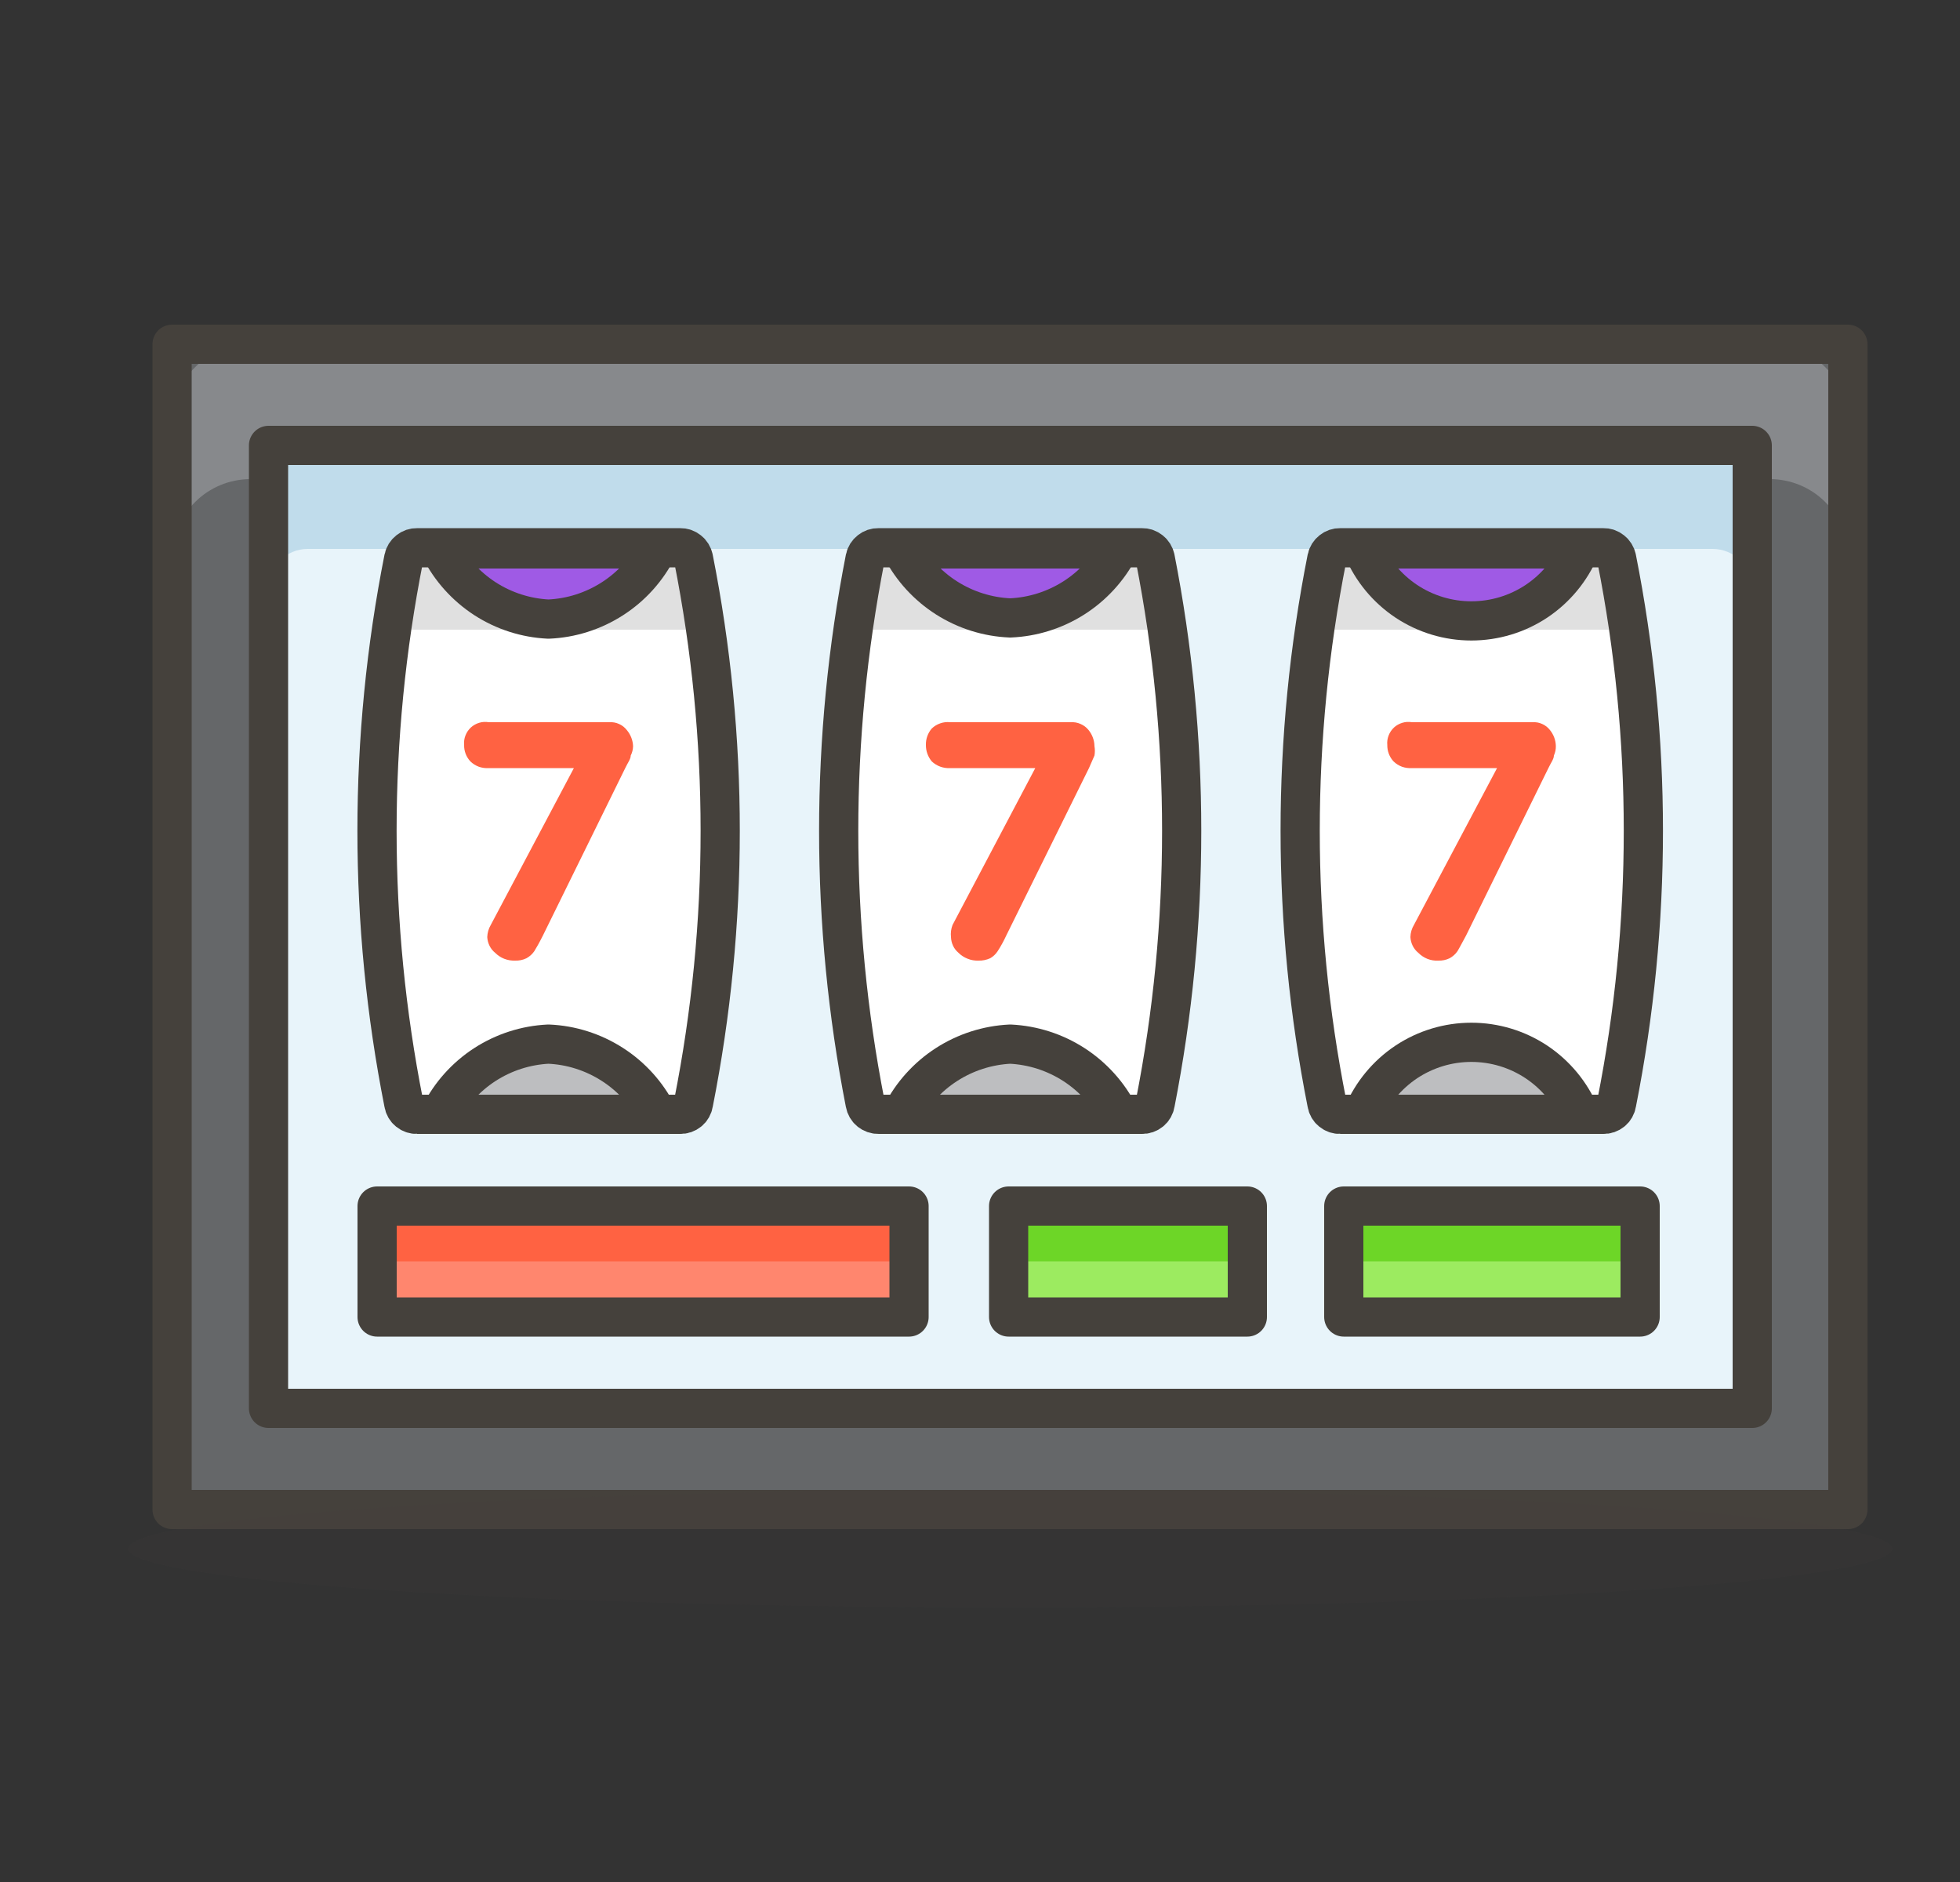
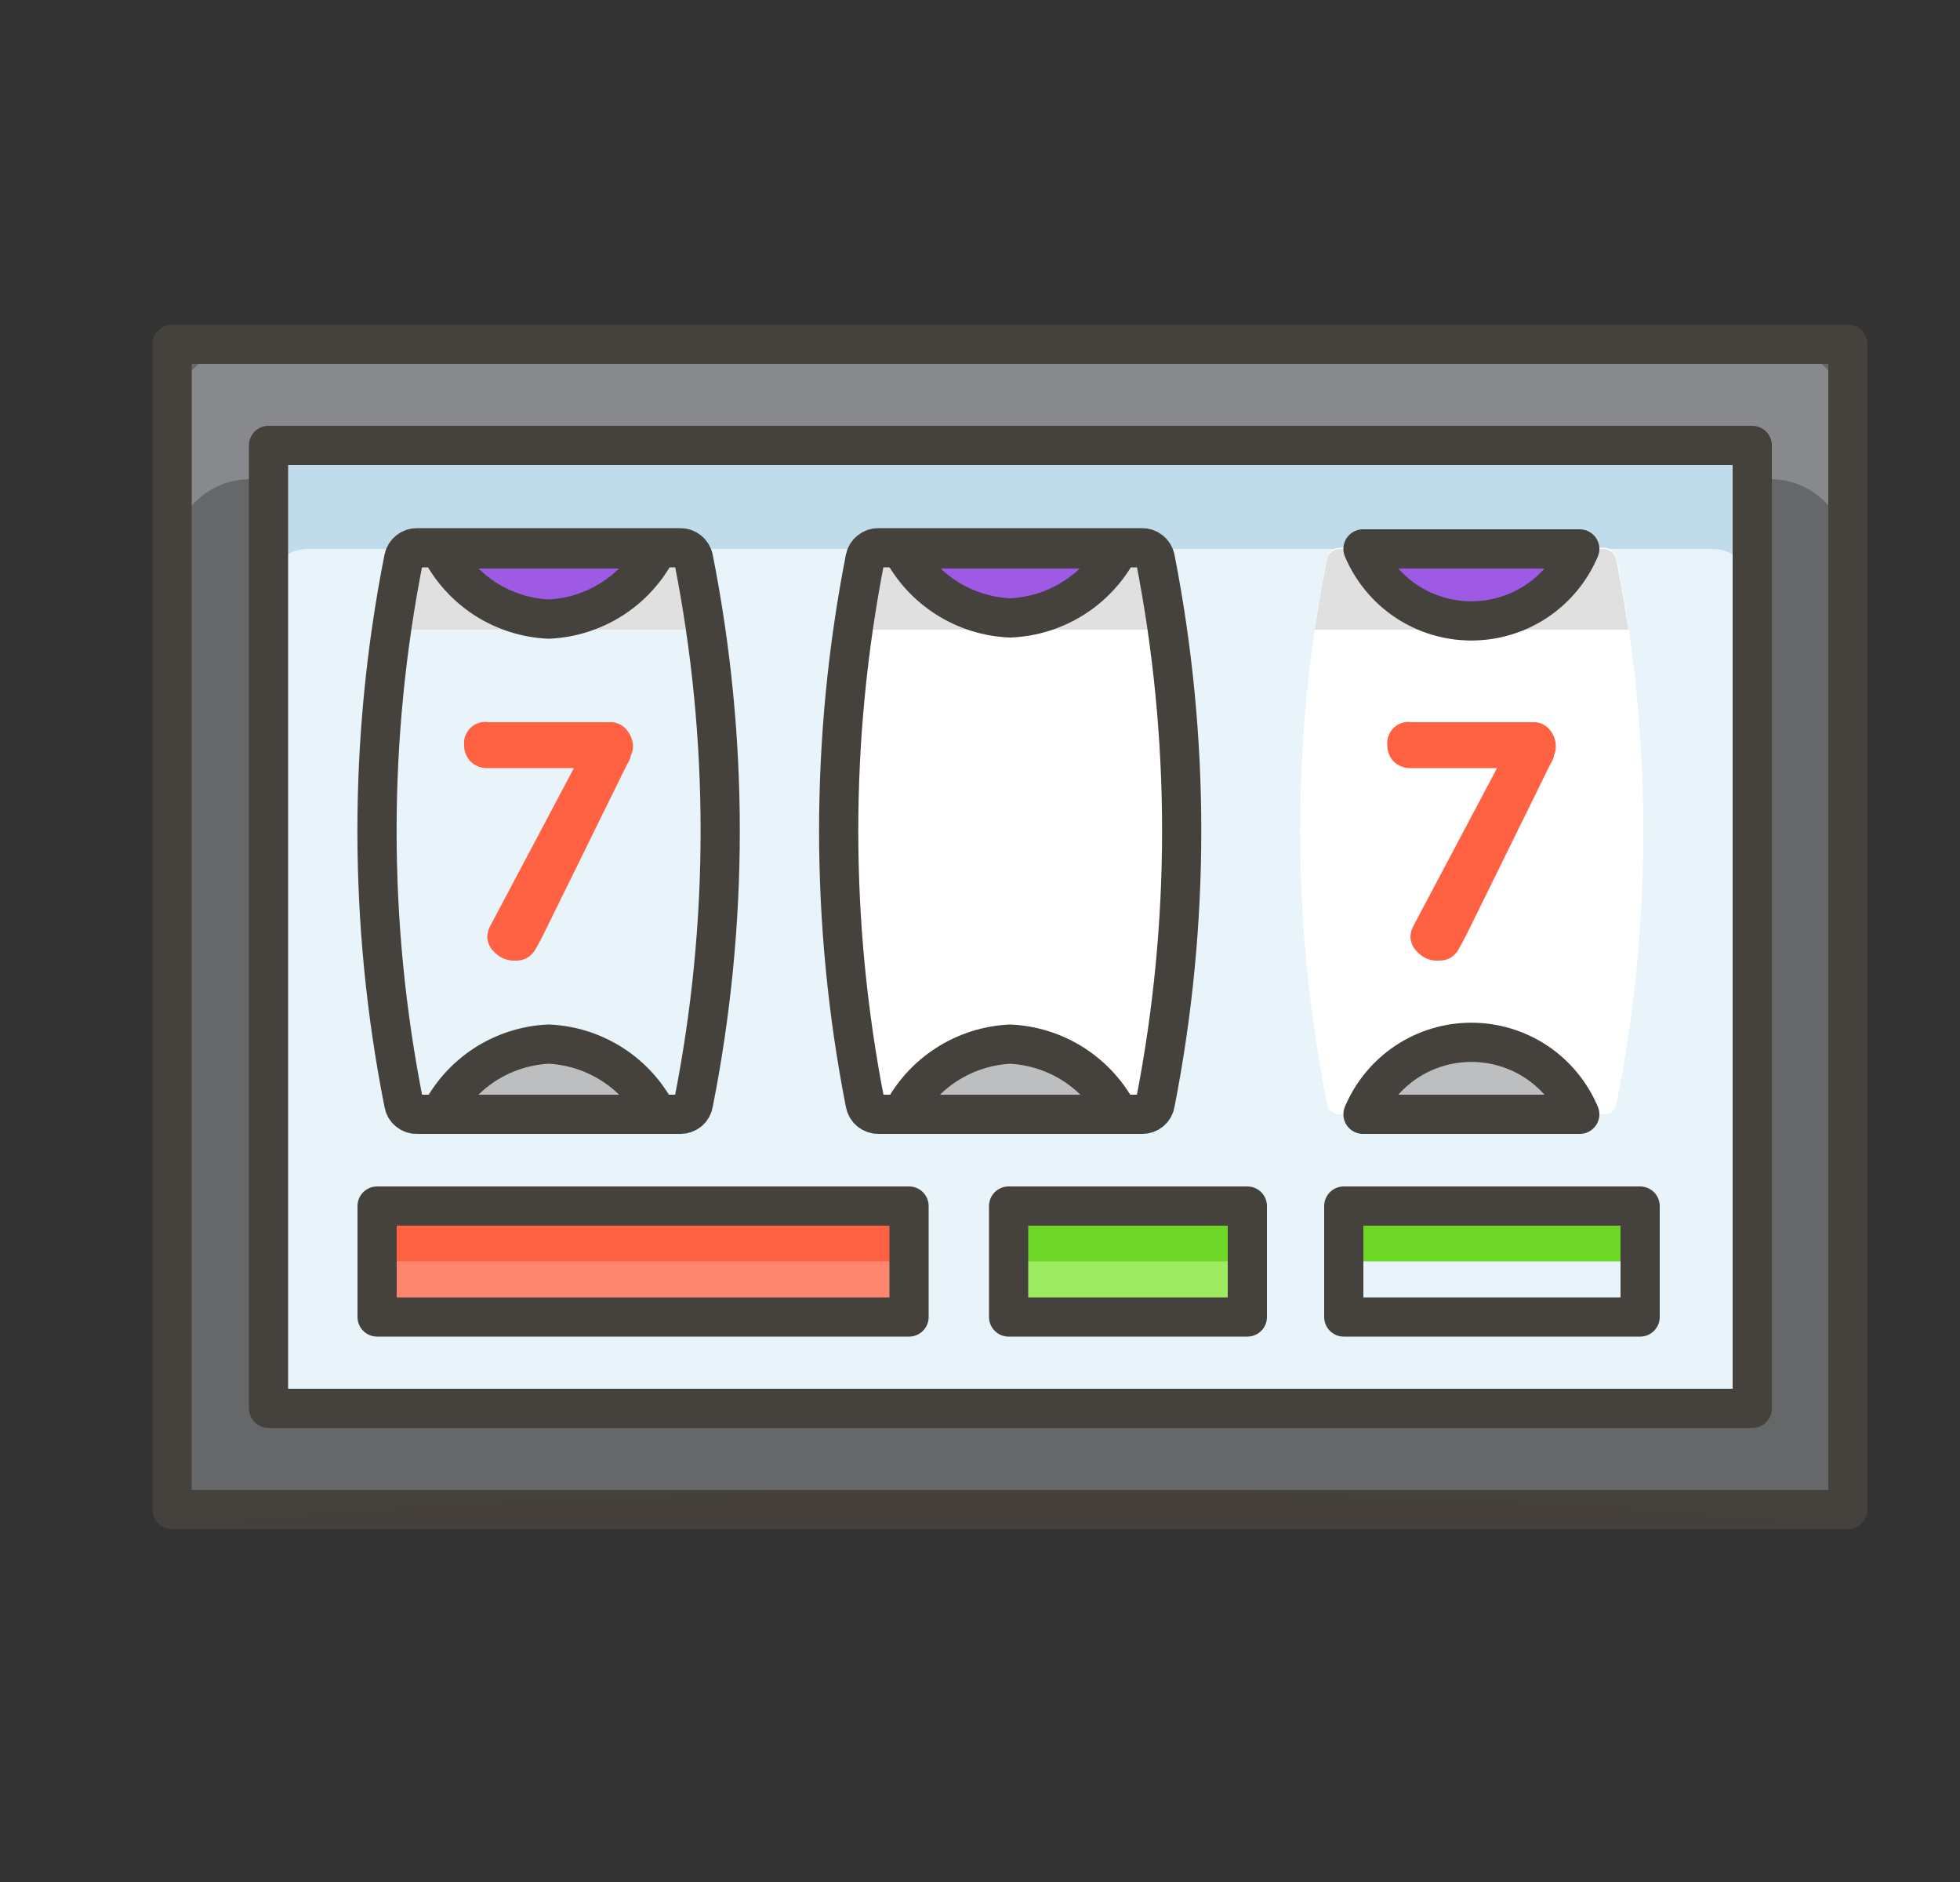
<svg xmlns="http://www.w3.org/2000/svg" width="25" height="24" viewBox="0 0 25 24" fill="none">
  <rect x="0" y="0" width="25" height="24" fill="#333333" stroke="none" />
  <g clip-path="url(#clip0_226_38096)">
    <path d="M2.195 4.39H23.57V19.25H2.195V4.39Z" fill="#656769" />
    <path d="M22.575 4.39H3.195C2.93 4.39 2.675 4.495 2.488 4.683C2.3 4.87 2.195 5.125 2.195 5.39V7.11C2.195 6.845 2.3 6.59 2.488 6.403C2.675 6.215 2.93 6.11 3.195 6.11H22.575C22.84 6.11 23.095 6.215 23.282 6.403C23.47 6.59 23.575 6.845 23.575 7.11V5.39C23.575 5.125 23.47 4.87 23.282 4.683C23.095 4.495 22.84 4.39 22.575 4.39Z" fill="#87898C" />
    <path d="M2.195 4.39H23.57V19.25H2.195V4.39Z" stroke="#45413C" stroke-width="0.5" stroke-linecap="round" stroke-linejoin="round" />
    <path opacity="0.15" d="M1.635 19.75C1.635 19.949 2.82 20.14 4.93 20.28C7.04 20.421 9.901 20.5 12.885 20.5C15.869 20.5 18.73 20.421 20.84 20.28C22.95 20.14 24.135 19.949 24.135 19.75C24.135 19.551 22.95 19.36 20.84 19.22C18.73 19.079 15.869 19 12.885 19C9.901 19 7.04 19.079 4.93 19.22C2.82 19.36 1.635 19.551 1.635 19.75Z" fill="#45413C" />
    <path d="M3.425 5.68H22.35V17.96H3.425V5.68Z" fill="#E8F4FA" />
    <path d="M21.845 5.68H3.925C3.792 5.68 3.665 5.733 3.571 5.826C3.478 5.92 3.425 6.047 3.425 6.18V7.5C3.425 7.367 3.478 7.24 3.571 7.146C3.665 7.053 3.792 7 3.925 7H21.845C21.978 7 22.105 7.053 22.198 7.146C22.292 7.24 22.345 7.367 22.345 7.5V6.18C22.345 6.047 22.292 5.92 22.198 5.826C22.105 5.733 21.978 5.68 21.845 5.68Z" fill="#C0DCEB" />
    <path d="M3.425 5.68H22.35V17.96H3.425V5.68Z" stroke="#45413C" stroke-width="0.5" stroke-linecap="round" stroke-linejoin="round" />
-     <path d="M8.845 7.12C8.837 7.081 8.815 7.046 8.784 7.022C8.753 6.997 8.715 6.984 8.675 6.985H5.32C5.28 6.984 5.242 6.997 5.211 7.022C5.18 7.046 5.158 7.081 5.15 7.12C4.695 9.414 4.695 11.776 5.15 14.07C5.156 14.11 5.177 14.147 5.208 14.172C5.24 14.198 5.279 14.212 5.32 14.21H8.675C8.716 14.212 8.755 14.198 8.787 14.172C8.818 14.147 8.839 14.11 8.845 14.07C9.3 11.776 9.3 9.414 8.845 7.12Z" fill="white" />
    <path d="M5.32 7C5.28 6.999 5.242 7.012 5.211 7.037C5.18 7.061 5.158 7.096 5.15 7.135C5.09 7.435 5.04 7.73 4.995 8.03H8.995C8.95 7.73 8.9 7.435 8.84 7.135C8.832 7.096 8.81 7.061 8.779 7.037C8.748 7.012 8.71 6.999 8.67 7H5.32Z" fill="#E0E0E0" />
    <path d="M8.845 7.12C8.837 7.081 8.815 7.046 8.784 7.022C8.753 6.997 8.715 6.984 8.675 6.985H5.32C5.28 6.984 5.242 6.997 5.211 7.022C5.18 7.046 5.158 7.081 5.15 7.12C4.695 9.414 4.695 11.776 5.15 14.07C5.156 14.11 5.177 14.147 5.208 14.172C5.24 14.198 5.279 14.212 5.32 14.21H8.675C8.716 14.212 8.755 14.198 8.787 14.172C8.818 14.147 8.839 14.11 8.845 14.07C9.3 11.776 9.3 9.414 8.845 7.12V7.12Z" stroke="#45413C" stroke-width="0.5" stroke-linecap="round" stroke-linejoin="round" />
    <path d="M4.81 15.38H11.595V16.795H4.81V15.38Z" fill="#FF866E" />
    <path d="M11.34 15.38H5.06C4.994 15.38 4.93 15.406 4.883 15.453C4.836 15.5 4.81 15.564 4.81 15.63V16.335C4.81 16.269 4.836 16.205 4.883 16.158C4.93 16.111 4.994 16.085 5.06 16.085H11.34C11.406 16.085 11.47 16.111 11.517 16.158C11.564 16.205 11.59 16.269 11.59 16.335V15.63C11.59 15.564 11.564 15.5 11.517 15.453C11.47 15.406 11.406 15.38 11.34 15.38Z" fill="#FF6242" />
    <path d="M4.81 15.38H11.595V16.795H4.81V15.38Z" stroke="#45413C" stroke-width="0.5" stroke-linecap="round" stroke-linejoin="round" />
    <path d="M12.865 15.38H15.91V16.795H12.865V15.38Z" fill="#9CEB60" />
-     <path d="M17.14 15.38H20.92V16.795H17.14V15.38Z" fill="#9CEB60" />
    <path d="M15.66 15.38H13.115C13.049 15.38 12.985 15.406 12.938 15.453C12.891 15.5 12.865 15.564 12.865 15.63V16.335C12.865 16.269 12.891 16.205 12.938 16.158C12.985 16.111 13.049 16.085 13.115 16.085H15.66C15.726 16.086 15.789 16.113 15.835 16.16C15.882 16.206 15.909 16.269 15.91 16.335V15.63C15.91 15.564 15.884 15.5 15.837 15.453C15.79 15.406 15.726 15.38 15.66 15.38Z" fill="#6DD627" />
    <path d="M20.665 15.38H17.385C17.319 15.38 17.255 15.406 17.208 15.453C17.161 15.5 17.135 15.564 17.135 15.63V16.335C17.135 16.269 17.161 16.205 17.208 16.158C17.255 16.111 17.319 16.085 17.385 16.085H20.66C20.726 16.085 20.79 16.111 20.837 16.158C20.884 16.205 20.91 16.269 20.91 16.335V15.63C20.91 15.565 20.884 15.502 20.839 15.455C20.793 15.408 20.73 15.381 20.665 15.38Z" fill="#6DD627" />
    <path d="M12.865 15.38H15.91V16.795H12.865V15.38Z" stroke="#45413C" stroke-width="0.5" stroke-linecap="round" stroke-linejoin="round" />
    <path d="M17.14 15.38H20.92V16.795H17.14V15.38Z" stroke="#45413C" stroke-width="0.5" stroke-linecap="round" stroke-linejoin="round" />
    <path d="M6.26 11.795L7.32 9.795H6.235C6.192 9.798 6.149 9.792 6.108 9.778C6.068 9.763 6.031 9.74 6 9.71C5.947 9.653 5.918 9.578 5.92 9.5C5.916 9.459 5.922 9.417 5.937 9.379C5.952 9.34 5.976 9.305 6.006 9.277C6.037 9.249 6.073 9.229 6.113 9.217C6.152 9.205 6.194 9.203 6.235 9.21H7.77C7.813 9.207 7.856 9.214 7.895 9.232C7.934 9.249 7.969 9.276 7.995 9.31C8.044 9.368 8.072 9.44 8.075 9.515C8.074 9.557 8.064 9.598 8.045 9.635C8.045 9.68 8.005 9.73 7.975 9.795L6.925 11.93C6.88 12.02 6.84 12.09 6.815 12.13C6.789 12.168 6.755 12.198 6.715 12.22C6.67 12.242 6.62 12.252 6.57 12.25C6.523 12.252 6.476 12.244 6.432 12.227C6.388 12.21 6.348 12.183 6.315 12.15C6.285 12.126 6.261 12.095 6.244 12.061C6.227 12.026 6.217 11.989 6.215 11.95C6.217 11.895 6.232 11.842 6.26 11.795Z" fill="#FF6242" />
    <path d="M5.615 7C5.745 7.258 5.942 7.476 6.184 7.634C6.427 7.791 6.706 7.881 6.995 7.895C7.285 7.883 7.567 7.793 7.811 7.636C8.056 7.479 8.254 7.259 8.385 7H5.615Z" fill="#9F5AE5" stroke="#45413C" stroke-width="0.5" stroke-linecap="round" stroke-linejoin="round" />
    <path d="M5.615 14.21C5.745 13.952 5.942 13.733 6.184 13.576C6.427 13.419 6.706 13.329 6.995 13.315C7.285 13.327 7.567 13.417 7.811 13.574C8.056 13.731 8.254 13.951 8.385 14.21H5.615Z" fill="#BDBEC0" stroke="#45413C" stroke-width="0.5" stroke-linecap="round" stroke-linejoin="round" />
    <path d="M20.62 7.12C20.612 7.081 20.59 7.046 20.559 7.022C20.528 6.997 20.49 6.984 20.45 6.985H17.095C17.055 6.984 17.017 6.997 16.986 7.022C16.955 7.046 16.933 7.081 16.925 7.12C16.47 9.414 16.47 11.776 16.925 14.07C16.931 14.11 16.952 14.147 16.983 14.172C17.015 14.198 17.054 14.212 17.095 14.21H20.45C20.491 14.212 20.53 14.198 20.562 14.172C20.593 14.147 20.614 14.11 20.62 14.07C21.075 11.776 21.075 9.414 20.62 7.12Z" fill="white" />
    <path d="M17.095 7C17.055 6.999 17.017 7.012 16.986 7.037C16.955 7.061 16.933 7.096 16.925 7.135C16.865 7.435 16.815 7.73 16.77 8.03H20.77C20.725 7.73 20.675 7.435 20.615 7.135C20.607 7.096 20.585 7.061 20.554 7.037C20.523 7.012 20.485 6.999 20.445 7H17.095Z" fill="#E0E0E0" />
-     <path d="M20.62 7.12C20.612 7.081 20.59 7.046 20.559 7.022C20.528 6.997 20.49 6.984 20.45 6.985H17.095C17.055 6.984 17.017 6.997 16.986 7.022C16.955 7.046 16.933 7.081 16.925 7.12C16.47 9.414 16.47 11.776 16.925 14.07C16.931 14.11 16.952 14.147 16.983 14.172C17.015 14.198 17.054 14.212 17.095 14.21H20.45C20.491 14.212 20.53 14.198 20.562 14.172C20.593 14.147 20.614 14.11 20.62 14.07C21.075 11.776 21.075 9.414 20.62 7.12V7.12Z" stroke="#45413C" stroke-width="0.5" stroke-linecap="round" stroke-linejoin="round" />
    <path d="M18.035 11.795L19.095 9.795H18.01C17.967 9.798 17.924 9.792 17.883 9.778C17.843 9.763 17.806 9.74 17.775 9.71C17.722 9.653 17.694 9.578 17.695 9.5C17.691 9.459 17.697 9.417 17.712 9.379C17.727 9.34 17.751 9.305 17.781 9.277C17.811 9.249 17.848 9.229 17.888 9.217C17.927 9.205 17.969 9.203 18.01 9.21H19.545C19.588 9.207 19.631 9.214 19.67 9.232C19.709 9.249 19.744 9.276 19.77 9.31C19.817 9.368 19.844 9.44 19.845 9.515C19.846 9.556 19.837 9.597 19.82 9.635C19.82 9.68 19.78 9.73 19.75 9.795L18.7 11.93C18.65 12.02 18.615 12.09 18.59 12.13C18.564 12.168 18.53 12.198 18.49 12.22C18.445 12.242 18.395 12.252 18.345 12.25C18.298 12.253 18.251 12.245 18.207 12.228C18.163 12.21 18.123 12.184 18.09 12.15C18.06 12.126 18.036 12.095 18.019 12.061C18.002 12.026 17.992 11.989 17.99 11.95C17.991 11.895 18.007 11.842 18.035 11.795Z" fill="#FF6242" />
    <path d="M17.385 7C17.5 7.272 17.692 7.504 17.938 7.668C18.184 7.831 18.472 7.918 18.767 7.918C19.063 7.918 19.351 7.831 19.597 7.668C19.843 7.504 20.035 7.272 20.15 7H17.385Z" fill="#9F5AE5" stroke="#45413C" stroke-width="0.5" stroke-linecap="round" stroke-linejoin="round" />
    <path d="M17.385 14.21C17.5 13.938 17.692 13.706 17.938 13.542C18.184 13.379 18.472 13.292 18.767 13.292C19.063 13.292 19.351 13.379 19.597 13.542C19.843 13.706 20.035 13.938 20.15 14.21H17.385Z" fill="#BDBEC0" stroke="#45413C" stroke-width="0.5" stroke-linecap="round" stroke-linejoin="round" />
    <path d="M14.735 7.12C14.727 7.081 14.705 7.046 14.674 7.022C14.643 6.997 14.605 6.984 14.565 6.985H11.205C11.165 6.984 11.127 6.997 11.096 7.022C11.065 7.046 11.043 7.081 11.035 7.12C10.585 9.415 10.585 11.775 11.035 14.07C11.042 14.11 11.063 14.146 11.094 14.171C11.125 14.197 11.165 14.211 11.205 14.21H14.565C14.606 14.212 14.645 14.198 14.677 14.172C14.708 14.147 14.729 14.11 14.735 14.07C15.185 11.775 15.185 9.415 14.735 7.12Z" fill="white" />
    <path d="M11.205 7C11.165 6.999 11.127 7.012 11.096 7.037C11.065 7.061 11.043 7.096 11.035 7.135C10.98 7.435 10.925 7.73 10.885 8.03H14.885C14.845 7.73 14.795 7.435 14.735 7.135C14.727 7.096 14.705 7.061 14.674 7.037C14.643 7.012 14.605 6.999 14.565 7H11.205Z" fill="#E0E0E0" />
    <path d="M14.735 7.12C14.727 7.081 14.705 7.046 14.674 7.022C14.643 6.997 14.605 6.984 14.565 6.985H11.205C11.165 6.984 11.127 6.997 11.096 7.022C11.065 7.046 11.043 7.081 11.035 7.12C10.585 9.415 10.585 11.775 11.035 14.07C11.042 14.11 11.063 14.146 11.094 14.171C11.125 14.197 11.165 14.211 11.205 14.21H14.565C14.606 14.212 14.645 14.198 14.677 14.172C14.708 14.147 14.729 14.11 14.735 14.07C15.185 11.775 15.185 9.415 14.735 7.12V7.12Z" stroke="#45413C" stroke-width="0.5" stroke-linecap="round" stroke-linejoin="round" />
-     <path d="M12.15 11.795L13.205 9.795H12.12C12.077 9.798 12.034 9.791 11.994 9.777C11.953 9.762 11.916 9.739 11.885 9.71C11.836 9.651 11.809 9.577 11.81 9.5C11.808 9.423 11.835 9.348 11.885 9.29C11.916 9.26 11.953 9.238 11.994 9.224C12.034 9.21 12.077 9.205 12.12 9.21H13.655C13.699 9.207 13.742 9.214 13.782 9.232C13.822 9.249 13.858 9.276 13.885 9.31C13.932 9.368 13.959 9.44 13.96 9.515C13.967 9.555 13.967 9.595 13.96 9.635L13.89 9.795L12.835 11.93C12.803 11.999 12.767 12.066 12.725 12.13C12.701 12.167 12.669 12.198 12.63 12.22C12.583 12.241 12.532 12.252 12.48 12.25C12.433 12.252 12.386 12.244 12.342 12.226C12.298 12.209 12.258 12.183 12.225 12.15C12.196 12.125 12.172 12.095 12.156 12.06C12.14 12.026 12.131 11.988 12.13 11.95C12.124 11.898 12.131 11.844 12.15 11.795Z" fill="#FF6242" />
    <path d="M11.5 7C11.633 7.255 11.831 7.471 12.075 7.626C12.318 7.78 12.597 7.868 12.885 7.88C13.173 7.868 13.452 7.78 13.695 7.626C13.939 7.471 14.137 7.255 14.27 7H11.5Z" fill="#9F5AE5" stroke="#45413C" stroke-width="0.5" stroke-linecap="round" stroke-linejoin="round" />
    <path d="M11.5 14.21C11.631 13.952 11.829 13.733 12.072 13.576C12.315 13.419 12.596 13.329 12.885 13.315C13.174 13.329 13.455 13.419 13.698 13.576C13.941 13.733 14.139 13.952 14.27 14.21H11.5Z" fill="#BDBEC0" stroke="#45413C" stroke-width="0.5" stroke-linecap="round" stroke-linejoin="round" />
  </g>
  <defs>
    <clipPath id="clip0_226_38096">
      <rect width="24" height="24" fill="white" transform="translate(0.885)" />
    </clipPath>
  </defs>
</svg>